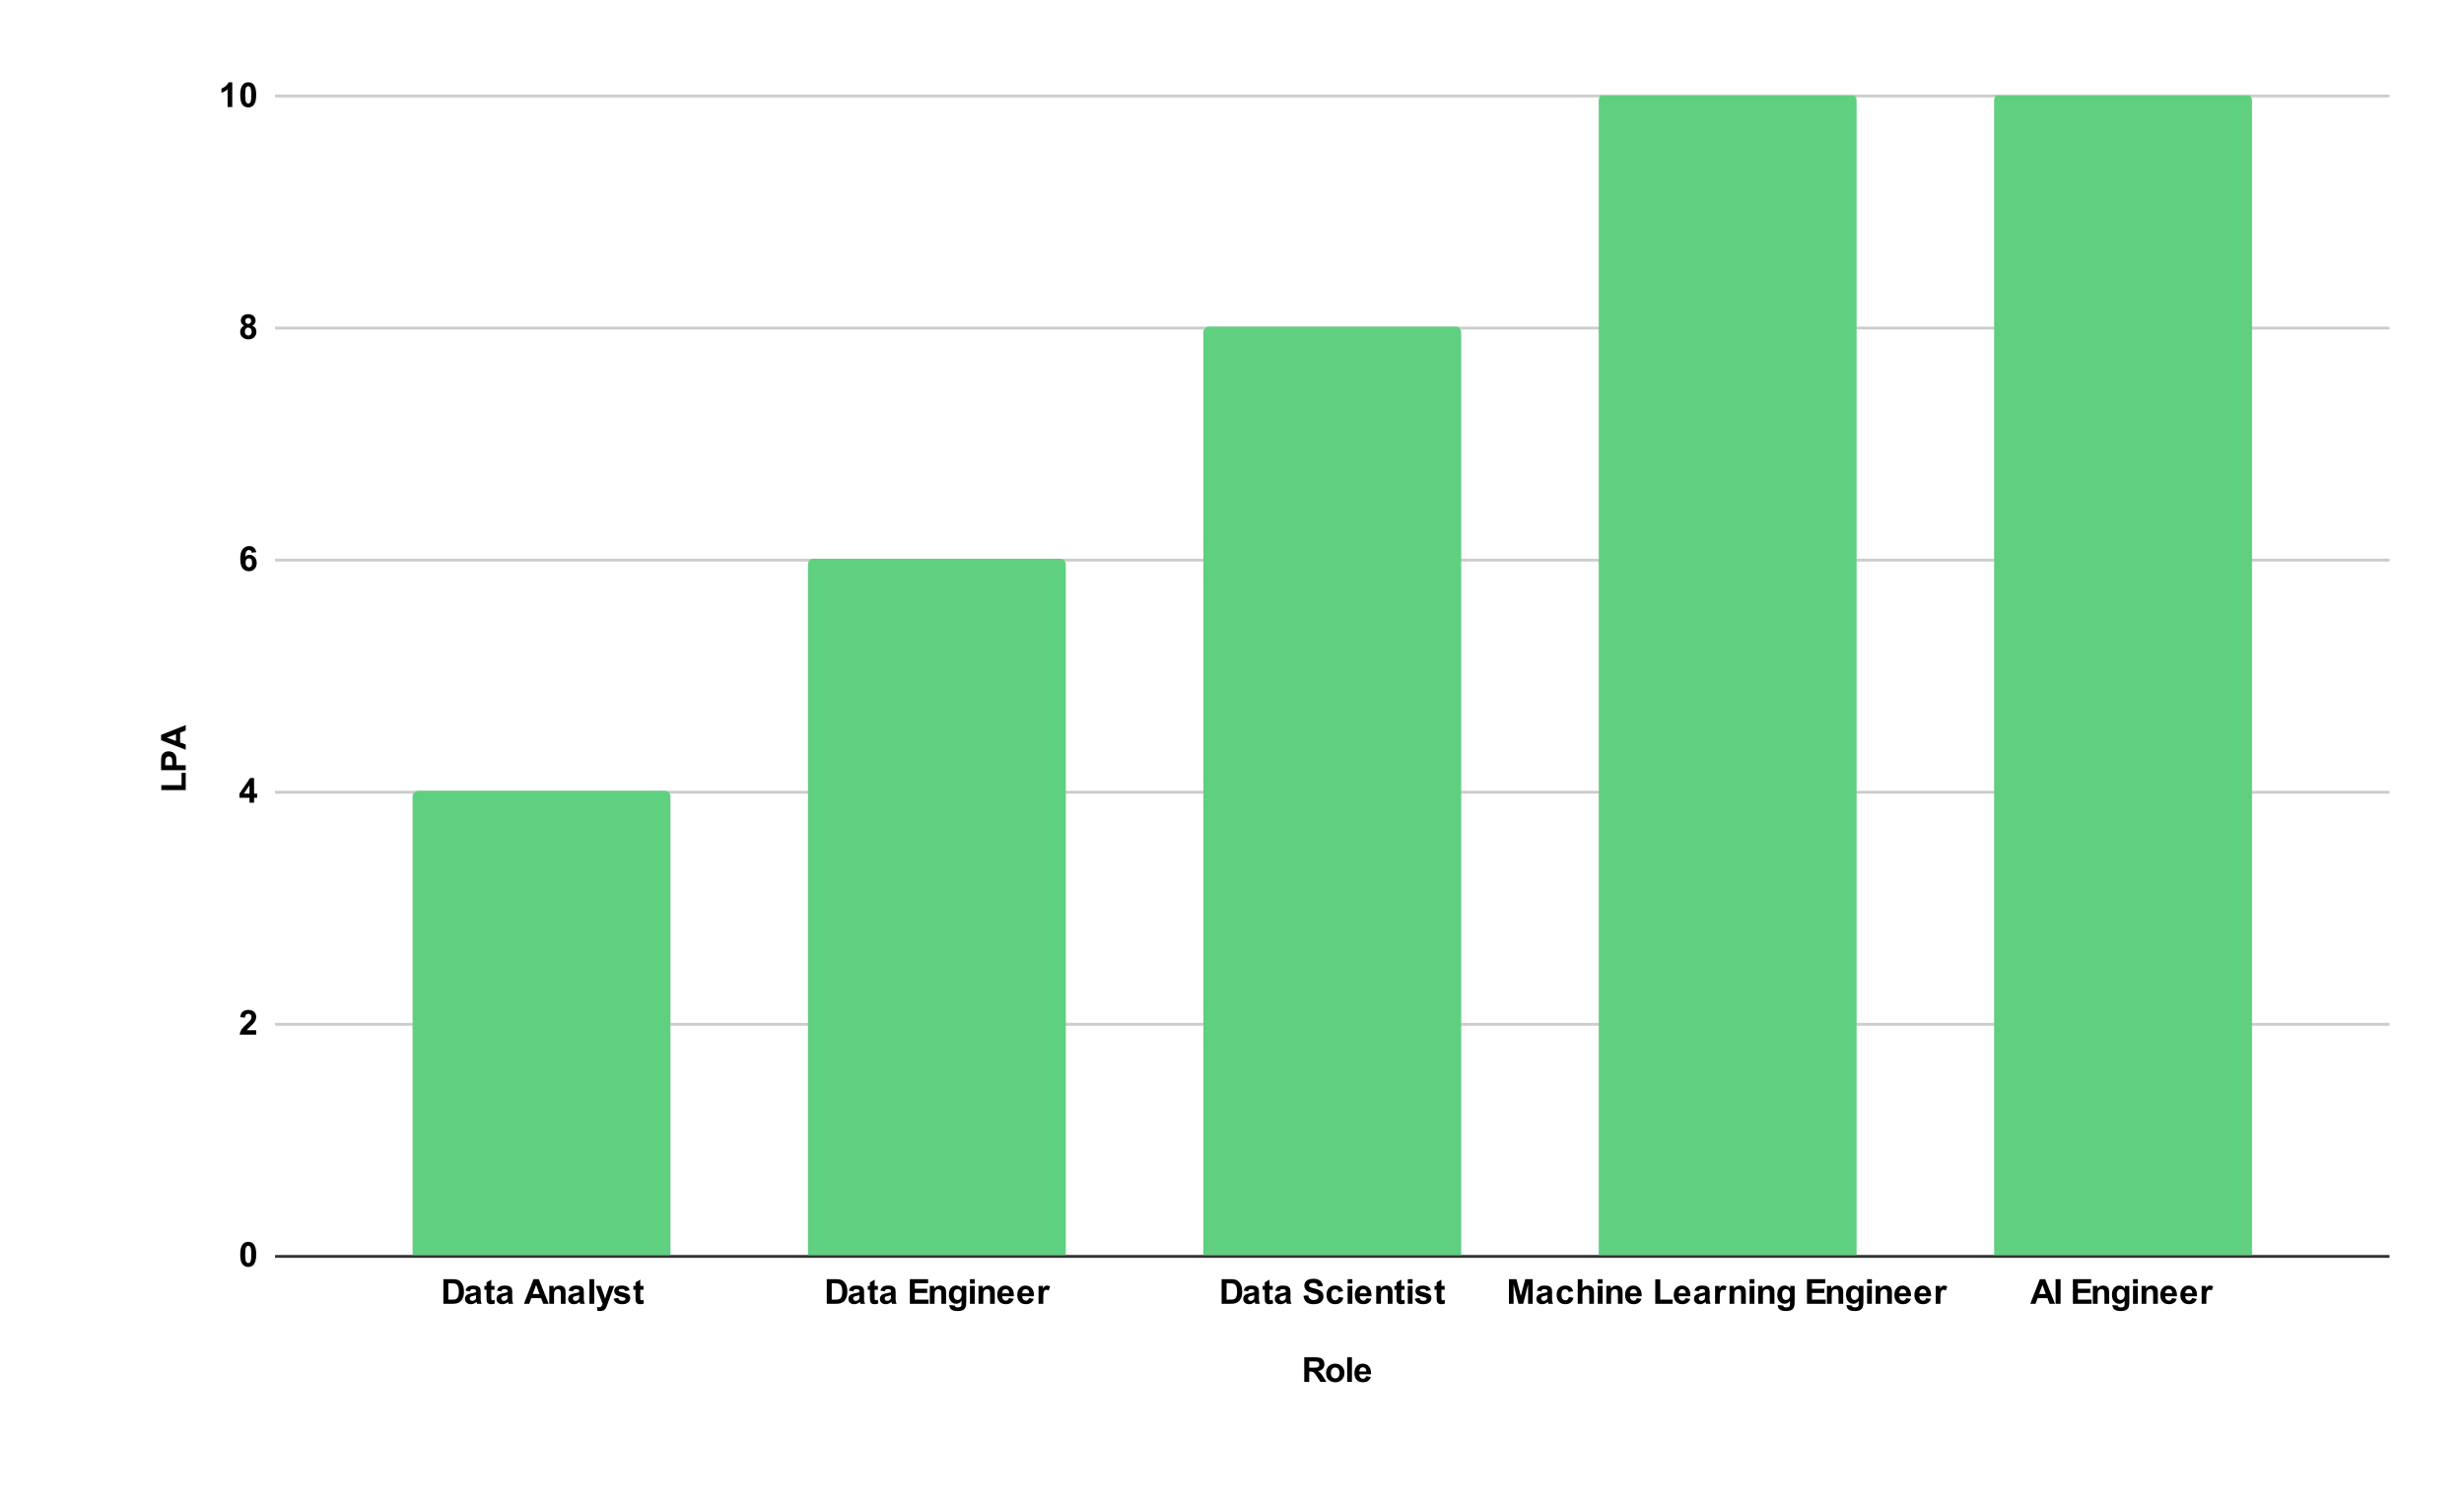
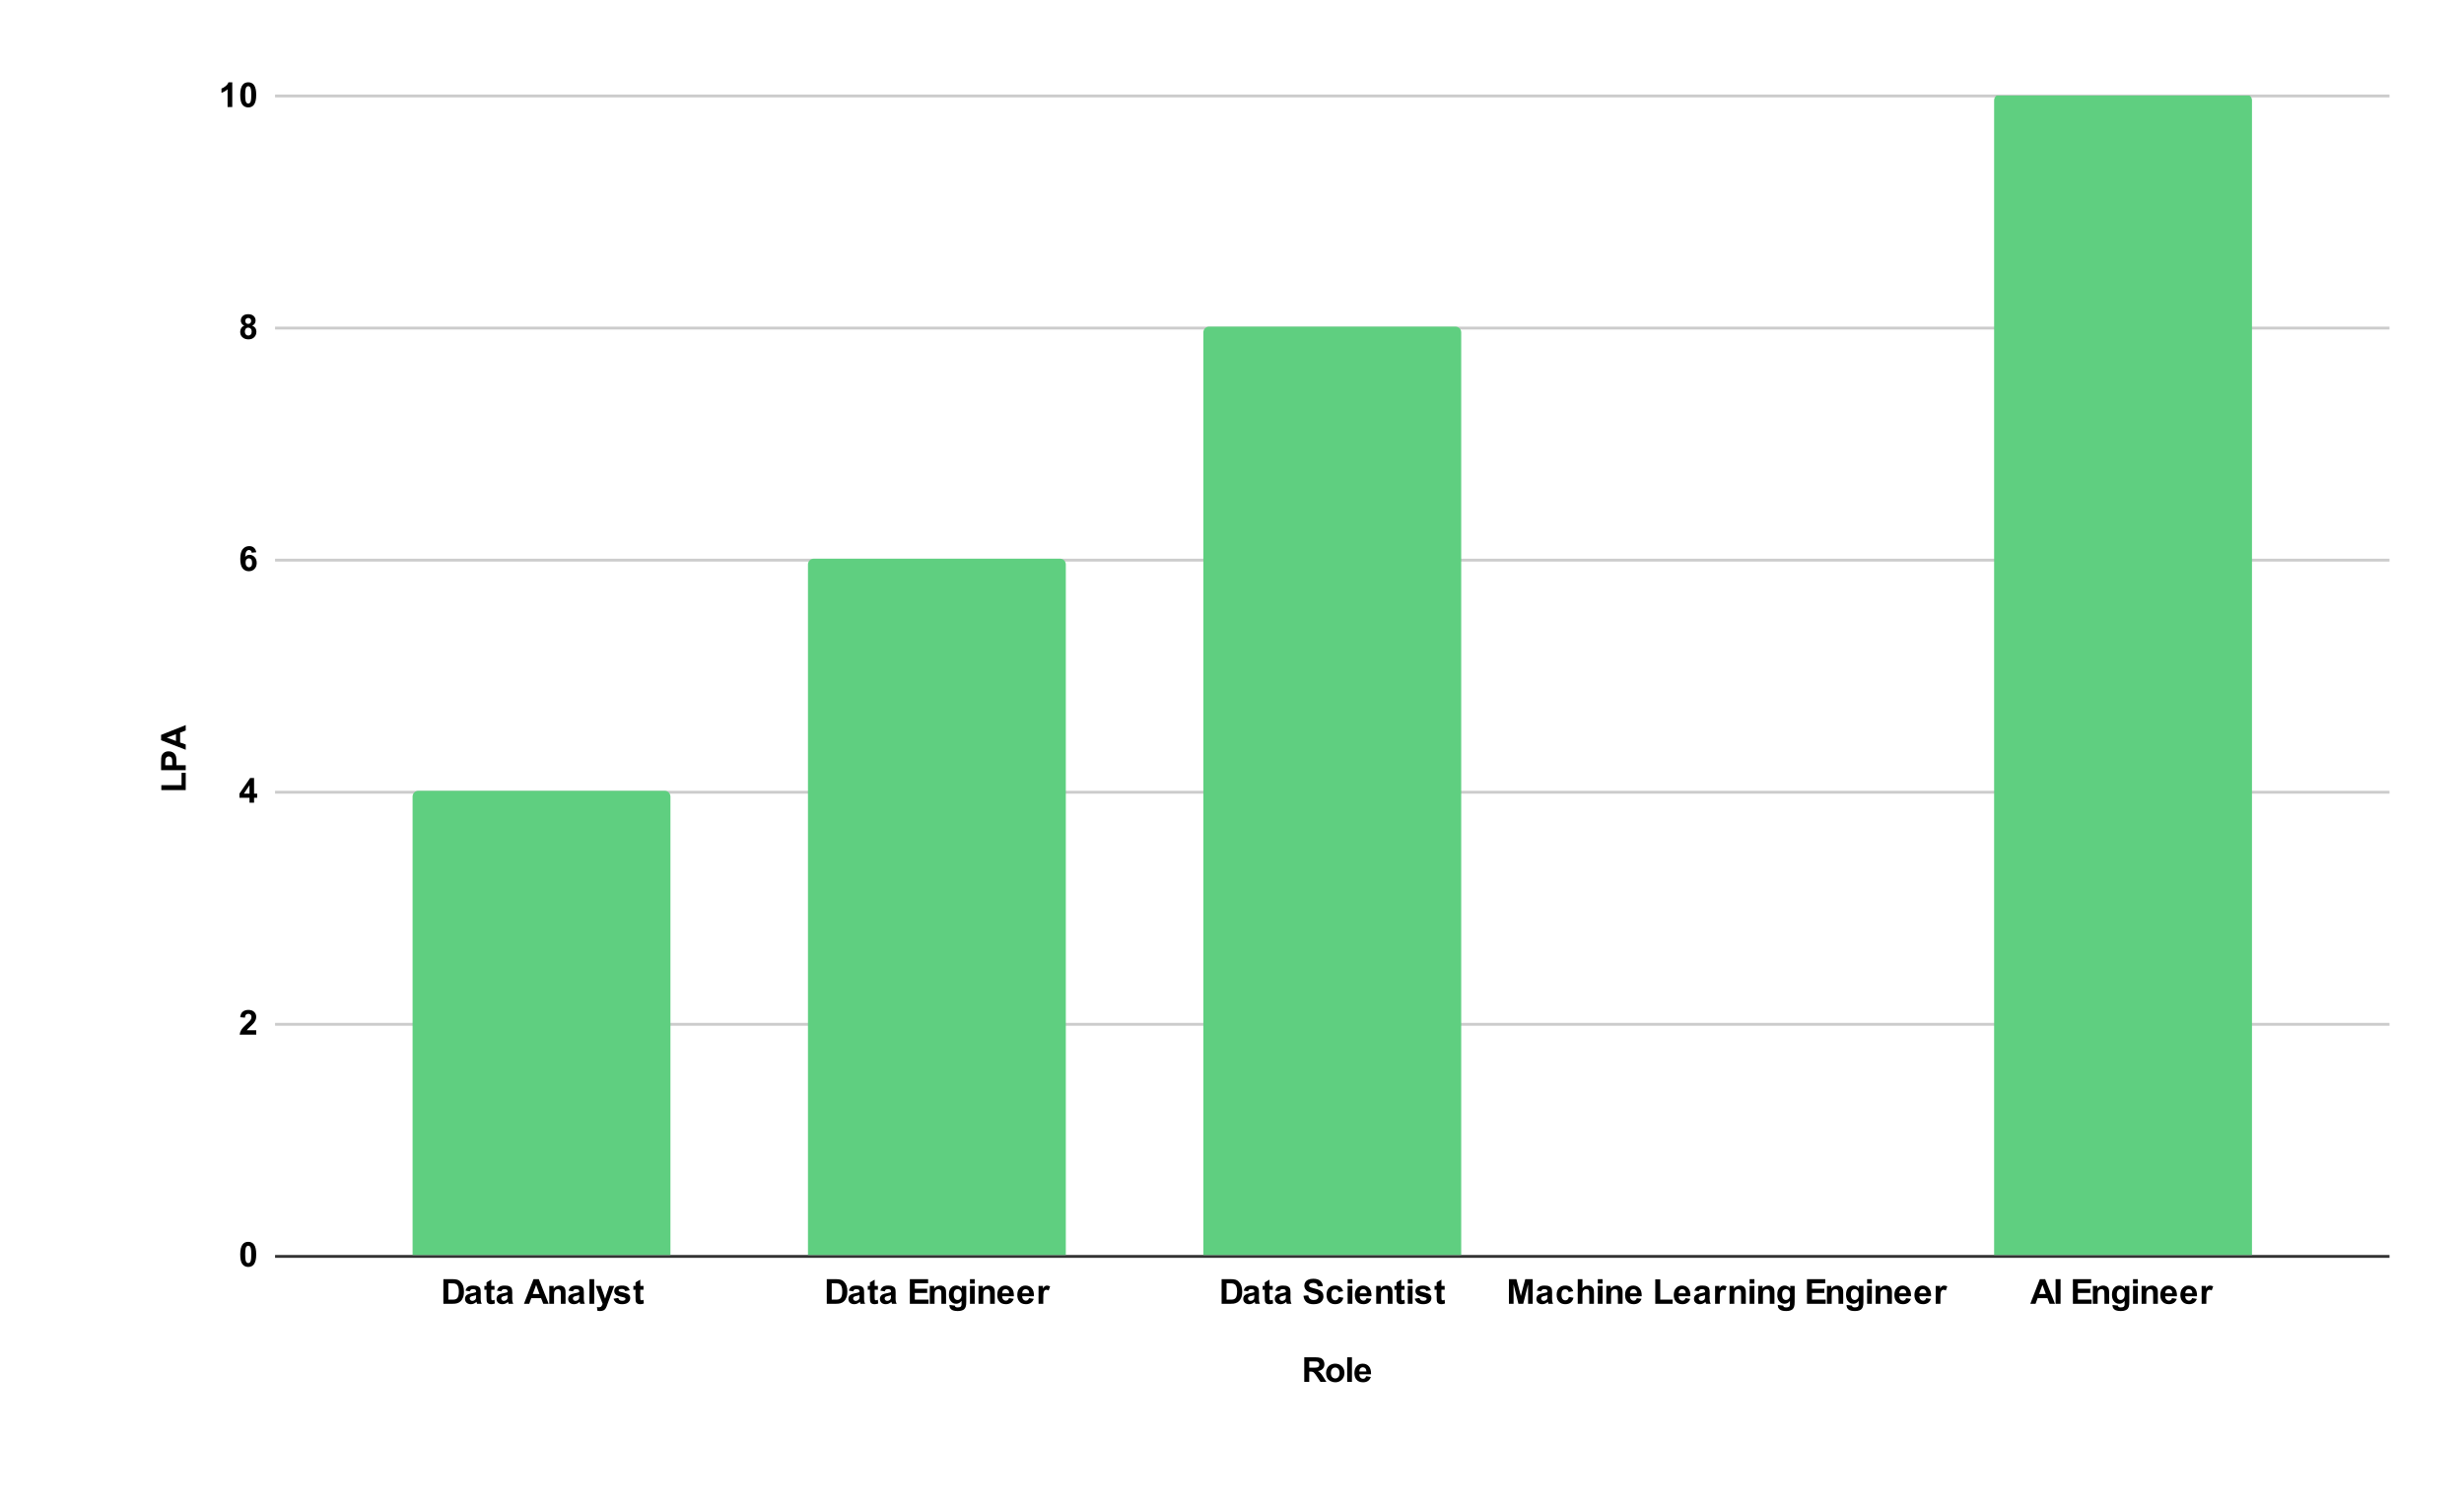
<svg xmlns="http://www.w3.org/2000/svg" version="1.1" viewBox="0.0 0.0 860.0 527.0" fill="none" stroke="none" stroke-linecap="square" stroke-miterlimit="10" width="860" height="527">
  <path fill="#ffffff" d="M0 0L860.0 0L860.0 527.0L0 527.0L0 0Z" fill-rule="nonzero" />
  <path stroke="#333333" stroke-width="1.0" stroke-linecap="butt" d="M96.5 438.5L833.5 438.5" fill-rule="nonzero" />
  <path stroke="#cccccc" stroke-width="1.0" stroke-linecap="butt" d="M96.5 357.5L833.5 357.5" fill-rule="nonzero" />
  <path stroke="#cccccc" stroke-width="1.0" stroke-linecap="butt" d="M96.5 276.5L833.5 276.5" fill-rule="nonzero" />
  <path stroke="#cccccc" stroke-width="1.0" stroke-linecap="butt" d="M96.5 195.5L833.5 195.5" fill-rule="nonzero" />
  <path stroke="#cccccc" stroke-width="1.0" stroke-linecap="butt" d="M96.5 114.5L833.5 114.5" fill-rule="nonzero" />
  <path stroke="#cccccc" stroke-width="1.0" stroke-linecap="butt" d="M96.5 33.5L833.5 33.5" fill-rule="nonzero" />
  <clipPath id="id_0">
    <path d="M96.35 33.35L833.65 33.35L833.65 438.035L96.35 438.035L96.35 33.35Z" clip-rule="nonzero" />
  </clipPath>
  <path stroke="#000000" stroke-width="2.0" stroke-linecap="butt" stroke-opacity="0.0" clip-path="url(#id_0)" d="M234.0 438.0L144.0 438.0L144.0 278.0C144.0 276.895 144.895 276.0 146.0 276.0L232.0 276.0C233.105 276.0 234.0 276.895 234.0 278.0Z" fill-rule="nonzero" />
  <path fill="#5fcf80" clip-path="url(#id_0)" d="M234.0 438.0L144.0 438.0L144.0 278.0C144.0 276.895 144.895 276.0 146.0 276.0L232.0 276.0C233.105 276.0 234.0 276.895 234.0 278.0Z" fill-rule="nonzero" />
  <path stroke="#000000" stroke-width="2.0" stroke-linecap="butt" stroke-opacity="0.0" clip-path="url(#id_0)" d="M372.0 438.0L282.0 438.0L282.0 197.0C282.0 195.895 282.895 195.0 284.0 195.0L370.0 195.0C371.105 195.0 372.0 195.895 372.0 197.0Z" fill-rule="nonzero" />
  <path fill="#5fcf80" clip-path="url(#id_0)" d="M372.0 438.0L282.0 438.0L282.0 197.0C282.0 195.895 282.895 195.0 284.0 195.0L370.0 195.0C371.105 195.0 372.0 195.895 372.0 197.0Z" fill-rule="nonzero" />
  <path stroke="#000000" stroke-width="2.0" stroke-linecap="butt" stroke-opacity="0.0" clip-path="url(#id_0)" d="M510.0 438.0L420.0 438.0L420.0 116.0C420.0 114.895 420.895 114.0 422.0 114.0L508.0 114.0C509.105 114.0 510.0 114.895 510.0 116.0Z" fill-rule="nonzero" />
  <path fill="#5fcf80" clip-path="url(#id_0)" d="M510.0 438.0L420.0 438.0L420.0 116.0C420.0 114.895 420.895 114.0 422.0 114.0L508.0 114.0C509.105 114.0 510.0 114.895 510.0 116.0Z" fill-rule="nonzero" />
  <path stroke="#000000" stroke-width="2.0" stroke-linecap="butt" stroke-opacity="0.0" clip-path="url(#id_0)" d="M648.0 438.0L558.0 438.0L558.0 35.0C558.0 33.895 558.895 33.0 560.0 33.0L646.0 33.0C647.105 33.0 648.0 33.895 648.0 35.0Z" fill-rule="nonzero" />
-   <path fill="#5fcf80" clip-path="url(#id_0)" d="M648.0 438.0L558.0 438.0L558.0 35.0C558.0 33.895 558.895 33.0 560.0 33.0L646.0 33.0C647.105 33.0 648.0 33.895 648.0 35.0Z" fill-rule="nonzero" />
  <path stroke="#000000" stroke-width="2.0" stroke-linecap="butt" stroke-opacity="0.0" clip-path="url(#id_0)" d="M786.0 438.0L696.0 438.0L696.0 35.0C696.0 33.895 696.895 33.0 698.0 33.0L784.0 33.0C785.105 33.0 786.0 33.895 786.0 35.0Z" fill-rule="nonzero" />
  <path fill="#5fcf80" clip-path="url(#id_0)" d="M786.0 438.0L696.0 438.0L696.0 35.0C696.0 33.895 696.895 33.0 698.0 33.0L784.0 33.0C785.105 33.0 786.0 33.895 786.0 35.0Z" fill-rule="nonzero" />
  <path fill="#000000" d="M455.224 482.297L455.224 473.703L458.88 473.703Q460.255 473.703 460.88 473.938Q461.505 474.172 461.88 474.766Q462.255 475.359 462.255 476.109Q462.255 477.078 461.677 477.719Q461.114 478.344 459.989 478.5Q460.552 478.828 460.911 479.234Q461.286 479.625 461.896 480.625L462.958 482.297L460.88 482.297L459.63 480.422Q458.958 479.422 458.708 479.172Q458.458 478.906 458.177 478.813Q457.911 478.703 457.317 478.703L456.958 478.703L456.958 482.297L455.224 482.297ZM456.958 477.344L458.239 477.344Q459.489 477.344 459.802 477.234Q460.114 477.125 460.286 476.875Q460.474 476.609 460.474 476.219Q460.474 475.797 460.239 475.531Q460.005 475.266 459.583 475.188Q459.364 475.156 458.317 475.156L456.958 475.156L456.958 477.344ZM462.833 479.094Q462.833 478.281 463.239 477.516Q463.646 476.734 464.38 476.344Q465.114 475.938 466.036 475.938Q467.442 475.938 468.349 476.859Q469.255 477.766 469.255 479.172Q469.255 480.578 468.333 481.516Q467.427 482.438 466.052 482.438Q465.192 482.438 464.411 482.047Q463.646 481.656 463.239 480.922Q462.833 480.172 462.833 479.094ZM464.521 479.188Q464.521 480.109 464.958 480.609Q465.396 481.094 466.036 481.094Q466.692 481.094 467.114 480.609Q467.552 480.109 467.552 479.172Q467.552 478.266 467.114 477.781Q466.692 477.281 466.036 477.281Q465.396 477.281 464.958 477.781Q464.521 478.266 464.521 479.188ZM470.208 482.297L470.208 473.703L471.864 473.703L471.864 482.297L470.208 482.297ZM476.817 480.313L478.458 480.594Q478.146 481.5 477.458 481.969Q476.771 482.438 475.755 482.438Q474.13 482.438 473.349 481.375Q472.724 480.531 472.724 479.234Q472.724 477.688 473.536 476.813Q474.349 475.938 475.583 475.938Q476.974 475.938 477.771 476.859Q478.583 477.766 478.536 479.656L474.411 479.656Q474.442 480.391 474.817 480.797Q475.192 481.203 475.771 481.203Q476.146 481.203 476.411 481Q476.677 480.781 476.817 480.313ZM476.911 478.656Q476.896 477.938 476.536 477.563Q476.192 477.188 475.677 477.188Q475.146 477.188 474.786 477.578Q474.442 477.984 474.442 478.656L476.911 478.656Z" fill-rule="nonzero" />
  <path fill="#000000" d="M64.822 275.759L56.306 275.759L56.306 274.025L63.369 274.025L63.369 269.712L64.822 269.712L64.822 275.759ZM64.822 268.806L56.228 268.806L56.228 266.025Q56.228 264.447 56.353 263.962Q56.556 263.228 57.212 262.728Q57.853 262.228 58.869 262.228Q59.665 262.228 60.212 262.525Q60.744 262.806 61.056 263.243Q61.353 263.681 61.462 264.15Q61.587 264.759 61.587 265.947L61.587 267.072L64.822 267.072L64.822 268.806ZM57.681 267.072L60.119 267.072L60.119 266.118Q60.119 265.103 59.994 264.759Q59.853 264.4 59.572 264.212Q59.275 264.009 58.9 264.009Q58.431 264.009 58.134 264.29Q57.822 264.572 57.744 264.993Q57.681 265.29 57.681 266.228L57.681 267.072ZM64.822 253.056L64.822 254.947L62.869 255.697L62.869 259.134L64.822 259.837L64.822 261.681L56.228 258.337L56.228 256.493L64.822 253.056ZM61.415 256.259L58.228 257.431L61.415 258.603L61.415 256.259Z" fill-rule="nonzero" />
  <path fill="#000000" d="M86.647 433.41Q87.897 433.41 88.6 434.301Q89.428 435.348 89.428 437.801Q89.428 440.239 88.584 441.301Q87.897 442.176 86.647 442.176Q85.397 442.176 84.616 441.223Q83.85 440.254 83.85 437.785Q83.85 435.348 84.694 434.285Q85.397 433.41 86.647 433.41ZM86.647 434.77Q86.35 434.77 86.116 434.973Q85.881 435.16 85.741 435.645Q85.584 436.285 85.584 437.801Q85.584 439.317 85.725 439.879Q85.881 440.442 86.116 440.629Q86.35 440.817 86.647 440.817Q86.944 440.817 87.178 440.629Q87.412 440.442 87.537 439.942Q87.709 439.317 87.709 437.801Q87.709 436.285 87.553 435.723Q87.412 435.16 87.178 434.973Q86.944 434.77 86.647 434.77Z" fill-rule="nonzero" />
  <path fill="#000000" d="M89.428 359.567L89.428 361.098L83.647 361.098Q83.741 360.223 84.209 359.458Q84.678 358.676 86.069 357.395Q87.178 356.364 87.428 355.989Q87.772 355.473 87.772 354.973Q87.772 354.426 87.475 354.13Q87.178 353.833 86.662 353.833Q86.147 353.833 85.834 354.145Q85.537 354.458 85.491 355.176L83.85 355.02Q83.991 353.661 84.756 353.067Q85.537 352.473 86.694 352.473Q87.975 352.473 88.694 353.161Q89.428 353.848 89.428 354.864Q89.428 355.442 89.209 355.973Q89.006 356.489 88.553 357.067Q88.256 357.442 87.475 358.161Q86.694 358.88 86.491 359.114Q86.287 359.348 86.147 359.567L89.428 359.567Z" fill-rule="nonzero" />
  <path fill="#000000" d="M87.084 280.161L87.084 278.427L83.569 278.427L83.569 276.989L87.303 271.536L88.678 271.536L88.678 276.989L89.756 276.989L89.756 278.427L88.678 278.427L88.678 280.161L87.084 280.161ZM87.084 276.989L87.084 274.052L85.116 276.989L87.084 276.989Z" fill-rule="nonzero" />
  <path fill="#000000" d="M89.444 192.74L87.85 192.912Q87.787 192.427 87.537 192.193Q87.287 191.959 86.897 191.959Q86.381 191.959 86.022 192.427Q85.662 192.896 85.569 194.365Q86.178 193.646 87.1 193.646Q88.131 193.646 88.866 194.427Q89.6 195.209 89.6 196.459Q89.6 197.771 88.819 198.568Q88.053 199.365 86.834 199.365Q85.537 199.365 84.694 198.365Q83.866 197.349 83.866 195.052Q83.866 192.677 84.725 191.646Q85.6 190.599 87.006 190.599Q87.975 190.599 88.616 191.146Q89.256 191.693 89.444 192.74ZM85.709 196.334Q85.709 197.13 86.069 197.568Q86.444 198.005 86.912 198.005Q87.381 198.005 87.678 197.646Q87.991 197.287 87.991 196.474Q87.991 195.63 87.662 195.255Q87.334 194.865 86.834 194.865Q86.366 194.865 86.037 195.24Q85.709 195.599 85.709 196.334Z" fill-rule="nonzero" />
  <path fill="#000000" d="M85.272 113.646Q84.631 113.381 84.334 112.912Q84.053 112.443 84.053 111.881Q84.053 110.912 84.725 110.287Q85.397 109.662 86.631 109.662Q87.85 109.662 88.522 110.287Q89.209 110.912 89.209 111.881Q89.209 112.475 88.897 112.943Q88.584 113.412 88.022 113.646Q88.741 113.943 89.116 114.49Q89.491 115.037 89.491 115.756Q89.491 116.943 88.725 117.693Q87.975 118.443 86.709 118.443Q85.537 118.443 84.756 117.818Q83.834 117.1 83.834 115.834Q83.834 115.131 84.178 114.553Q84.522 113.975 85.272 113.646ZM85.616 111.99Q85.616 112.49 85.881 112.771Q86.162 113.037 86.631 113.037Q87.1 113.037 87.381 112.756Q87.662 112.475 87.662 111.99Q87.662 111.521 87.381 111.256Q87.1 110.975 86.647 110.975Q86.178 110.975 85.897 111.256Q85.616 111.537 85.616 111.99ZM85.459 115.678Q85.459 116.35 85.803 116.74Q86.162 117.115 86.678 117.115Q87.194 117.115 87.522 116.756Q87.85 116.381 87.85 115.693Q87.85 115.084 87.506 114.725Q87.178 114.35 86.662 114.35Q86.053 114.35 85.756 114.771Q85.459 115.193 85.459 115.678Z" fill-rule="nonzero" />
  <path fill="#000000" d="M81.069 37.35L79.428 37.35L79.428 31.147Q78.522 31.991 77.303 32.397L77.303 30.897Q77.944 30.694 78.694 30.1Q79.459 29.506 79.741 28.725L81.069 28.725L81.069 37.35ZM86.647 28.725Q87.897 28.725 88.6 29.616Q89.428 30.662 89.428 33.116Q89.428 35.553 88.584 36.616Q87.897 37.491 86.647 37.491Q85.397 37.491 84.616 36.538Q83.85 35.569 83.85 33.1Q83.85 30.662 84.694 29.6Q85.397 28.725 86.647 28.725ZM86.647 30.084Q86.35 30.084 86.116 30.287Q85.881 30.475 85.741 30.959Q85.584 31.6 85.584 33.116Q85.584 34.631 85.725 35.194Q85.881 35.756 86.116 35.944Q86.35 36.131 86.647 36.131Q86.944 36.131 87.178 35.944Q87.412 35.756 87.537 35.256Q87.709 34.631 87.709 33.116Q87.709 31.6 87.553 31.037Q87.412 30.475 87.178 30.287Q86.944 30.084 86.647 30.084Z" fill-rule="nonzero" />
  <path fill="#000000" d="M154.749 446.442L157.905 446.442Q158.983 446.442 159.546 446.614Q160.296 446.832 160.827 447.41Q161.374 447.973 161.655 448.801Q161.936 449.614 161.936 450.817Q161.936 451.879 161.686 452.645Q161.358 453.582 160.764 454.16Q160.311 454.614 159.546 454.848Q158.968 455.035 157.999 455.035L154.749 455.035L154.749 446.442ZM156.483 447.895L156.483 453.582L157.764 453.582Q158.499 453.582 158.827 453.504Q159.249 453.395 159.514 453.145Q159.796 452.895 159.968 452.317Q160.155 451.739 160.155 450.739Q160.155 449.754 159.968 449.223Q159.796 448.676 159.483 448.379Q159.171 448.082 158.686 447.973Q158.311 447.895 157.249 447.895L156.483 447.895ZM163.968 450.707L162.468 450.442Q162.718 449.535 163.327 449.114Q163.952 448.676 165.171 448.676Q166.264 448.676 166.796 448.942Q167.343 449.192 167.561 449.598Q167.78 449.989 167.78 451.067L167.764 452.989Q167.764 453.817 167.843 454.207Q167.921 454.582 168.139 455.035L166.514 455.035Q166.452 454.864 166.358 454.551Q166.311 454.395 166.296 454.348Q165.874 454.77 165.389 454.973Q164.921 455.176 164.374 455.176Q163.405 455.176 162.843 454.66Q162.296 454.129 162.296 453.332Q162.296 452.801 162.546 452.395Q162.811 451.989 163.264 451.77Q163.718 451.535 164.577 451.379Q165.718 451.16 166.171 450.973L166.171 450.817Q166.171 450.332 165.936 450.129Q165.702 449.926 165.046 449.926Q164.608 449.926 164.358 450.098Q164.124 450.27 163.968 450.707ZM166.171 452.051Q165.858 452.145 165.171 452.301Q164.483 452.442 164.264 452.582Q163.952 452.817 163.952 453.16Q163.952 453.504 164.202 453.77Q164.468 454.02 164.858 454.02Q165.311 454.02 165.718 453.723Q166.014 453.504 166.108 453.176Q166.171 452.973 166.171 452.379L166.171 452.051ZM172.593 448.817L172.593 450.129L171.468 450.129L171.468 452.629Q171.468 453.395 171.499 453.52Q171.53 453.645 171.639 453.739Q171.764 453.817 171.921 453.817Q172.155 453.817 172.577 453.645L172.718 454.926Q172.155 455.176 171.421 455.176Q170.983 455.176 170.624 455.035Q170.264 454.879 170.093 454.645Q169.936 454.395 169.858 454.004Q169.811 453.707 169.811 452.832L169.811 450.129L169.061 450.129L169.061 448.817L169.811 448.817L169.811 447.582L171.468 446.614L171.468 448.817L172.593 448.817ZM174.968 450.707L173.468 450.442Q173.718 449.535 174.327 449.114Q174.952 448.676 176.171 448.676Q177.264 448.676 177.796 448.942Q178.343 449.192 178.561 449.598Q178.78 449.989 178.78 451.067L178.764 452.989Q178.764 453.817 178.843 454.207Q178.921 454.582 179.139 455.035L177.514 455.035Q177.452 454.864 177.358 454.551Q177.311 454.395 177.296 454.348Q176.874 454.77 176.389 454.973Q175.921 455.176 175.374 455.176Q174.405 455.176 173.843 454.66Q173.296 454.129 173.296 453.332Q173.296 452.801 173.546 452.395Q173.811 451.989 174.264 451.77Q174.718 451.535 175.577 451.379Q176.718 451.16 177.171 450.973L177.171 450.817Q177.171 450.332 176.936 450.129Q176.702 449.926 176.046 449.926Q175.608 449.926 175.358 450.098Q175.124 450.27 174.968 450.707ZM177.171 452.051Q176.858 452.145 176.171 452.301Q175.483 452.442 175.264 452.582Q174.952 452.817 174.952 453.16Q174.952 453.504 175.202 453.77Q175.468 454.02 175.858 454.02Q176.311 454.02 176.718 453.723Q177.014 453.504 177.108 453.176Q177.171 452.973 177.171 452.379L177.171 452.051ZM191.499 455.035L189.608 455.035L188.858 453.082L185.421 453.082L184.718 455.035L182.874 455.035L186.218 446.442L188.061 446.442L191.499 455.035ZM188.296 451.629L187.124 448.442L185.952 451.629L188.296 451.629ZM197.389 455.035L195.749 455.035L195.749 451.864Q195.749 450.848 195.639 450.551Q195.546 450.254 195.296 450.098Q195.061 449.926 194.733 449.926Q194.296 449.926 193.952 450.16Q193.624 450.395 193.499 450.785Q193.374 451.176 193.374 452.223L193.374 455.035L191.718 455.035L191.718 448.817L193.249 448.817L193.249 449.723Q194.061 448.676 195.311 448.676Q195.843 448.676 196.296 448.879Q196.749 449.067 196.983 449.379Q197.218 449.676 197.296 450.067Q197.389 450.442 197.389 451.16L197.389 455.035ZM199.968 450.707L198.468 450.442Q198.718 449.535 199.327 449.114Q199.952 448.676 201.171 448.676Q202.264 448.676 202.796 448.942Q203.343 449.192 203.561 449.598Q203.78 449.989 203.78 451.067L203.764 452.989Q203.764 453.817 203.843 454.207Q203.921 454.582 204.139 455.035L202.514 455.035Q202.452 454.864 202.358 454.551Q202.311 454.395 202.296 454.348Q201.874 454.77 201.389 454.973Q200.921 455.176 200.374 455.176Q199.405 455.176 198.843 454.66Q198.296 454.129 198.296 453.332Q198.296 452.801 198.546 452.395Q198.811 451.989 199.264 451.77Q199.718 451.535 200.577 451.379Q201.718 451.16 202.171 450.973L202.171 450.817Q202.171 450.332 201.936 450.129Q201.702 449.926 201.046 449.926Q200.608 449.926 200.358 450.098Q200.124 450.27 199.968 450.707ZM202.171 452.051Q201.858 452.145 201.171 452.301Q200.483 452.442 200.264 452.582Q199.952 452.817 199.952 453.16Q199.952 453.504 200.202 453.77Q200.468 454.02 200.858 454.02Q201.311 454.02 201.718 453.723Q202.014 453.504 202.108 453.176Q202.171 452.973 202.171 452.379L202.171 452.051ZM205.733 455.035L205.733 446.442L207.389 446.442L207.389 455.035L205.733 455.035ZM207.952 448.817L209.702 448.817L211.202 453.223L212.655 448.817L214.358 448.817L212.155 454.801L211.764 455.879Q211.546 456.426 211.343 456.707Q211.155 457.004 210.889 457.176Q210.639 457.364 210.264 457.457Q209.905 457.567 209.436 457.567Q208.952 457.567 208.499 457.457L208.358 456.176Q208.749 456.254 209.046 456.254Q209.624 456.254 209.889 455.91Q210.171 455.582 210.327 455.051L207.952 448.817ZM214.155 453.254L215.811 453.004Q215.921 453.489 216.233 453.739Q216.561 453.989 217.139 453.989Q217.78 453.989 218.093 453.754Q218.311 453.582 218.311 453.317Q218.311 453.129 218.202 453.004Q218.077 452.879 217.655 452.785Q215.655 452.348 215.124 451.989Q214.389 451.473 214.389 450.582Q214.389 449.77 215.014 449.223Q215.655 448.676 216.999 448.676Q218.28 448.676 218.905 449.098Q219.53 449.504 219.764 450.317L218.202 450.598Q218.108 450.239 217.827 450.051Q217.546 449.848 217.03 449.848Q216.389 449.848 216.108 450.035Q215.921 450.16 215.921 450.364Q215.921 450.551 216.077 450.676Q216.296 450.832 217.608 451.129Q218.936 451.426 219.452 451.864Q219.968 452.301 219.968 453.082Q219.968 453.942 219.249 454.567Q218.546 455.176 217.139 455.176Q215.874 455.176 215.124 454.66Q214.389 454.145 214.155 453.254ZM224.593 448.817L224.593 450.129L223.468 450.129L223.468 452.629Q223.468 453.395 223.499 453.52Q223.53 453.645 223.639 453.739Q223.764 453.817 223.921 453.817Q224.155 453.817 224.577 453.645L224.718 454.926Q224.155 455.176 223.421 455.176Q222.983 455.176 222.624 455.035Q222.264 454.879 222.093 454.645Q221.936 454.395 221.858 454.004Q221.811 453.707 221.811 452.832L221.811 450.129L221.061 450.129L221.061 448.817L221.811 448.817L221.811 447.582L223.468 446.614L223.468 448.817L224.593 448.817Z" fill-rule="nonzero" />
  <path fill="#000000" d="M288.562 446.442L291.718 446.442Q292.796 446.442 293.359 446.614Q294.109 446.832 294.64 447.41Q295.187 447.973 295.468 448.801Q295.749 449.614 295.749 450.817Q295.749 451.879 295.499 452.645Q295.171 453.582 294.578 454.16Q294.124 454.614 293.359 454.848Q292.781 455.035 291.812 455.035L288.562 455.035L288.562 446.442ZM290.296 447.895L290.296 453.582L291.578 453.582Q292.312 453.582 292.64 453.504Q293.062 453.395 293.328 453.145Q293.609 452.895 293.781 452.317Q293.968 451.739 293.968 450.739Q293.968 449.754 293.781 449.223Q293.609 448.676 293.296 448.379Q292.984 448.082 292.499 447.973Q292.124 447.895 291.062 447.895L290.296 447.895ZM297.781 450.707L296.281 450.442Q296.531 449.535 297.14 449.114Q297.765 448.676 298.984 448.676Q300.078 448.676 300.609 448.942Q301.156 449.192 301.374 449.598Q301.593 449.989 301.593 451.067L301.578 452.989Q301.578 453.817 301.656 454.207Q301.734 454.582 301.953 455.035L300.328 455.035Q300.265 454.864 300.171 454.551Q300.124 454.395 300.109 454.348Q299.687 454.77 299.203 454.973Q298.734 455.176 298.187 455.176Q297.218 455.176 296.656 454.66Q296.109 454.129 296.109 453.332Q296.109 452.801 296.359 452.395Q296.624 451.989 297.078 451.77Q297.531 451.535 298.39 451.379Q299.531 451.16 299.984 450.973L299.984 450.817Q299.984 450.332 299.749 450.129Q299.515 449.926 298.859 449.926Q298.421 449.926 298.171 450.098Q297.937 450.27 297.781 450.707ZM299.984 452.051Q299.671 452.145 298.984 452.301Q298.296 452.442 298.078 452.582Q297.765 452.817 297.765 453.16Q297.765 453.504 298.015 453.77Q298.281 454.02 298.671 454.02Q299.124 454.02 299.531 453.723Q299.828 453.504 299.921 453.176Q299.984 452.973 299.984 452.379L299.984 452.051ZM306.406 448.817L306.406 450.129L305.281 450.129L305.281 452.629Q305.281 453.395 305.312 453.52Q305.343 453.645 305.453 453.739Q305.578 453.817 305.734 453.817Q305.968 453.817 306.39 453.645L306.531 454.926Q305.968 455.176 305.234 455.176Q304.796 455.176 304.437 455.035Q304.078 454.879 303.906 454.645Q303.749 454.395 303.671 454.004Q303.624 453.707 303.624 452.832L303.624 450.129L302.874 450.129L302.874 448.817L303.624 448.817L303.624 447.582L305.281 446.614L305.281 448.817L306.406 448.817ZM308.781 450.707L307.281 450.442Q307.531 449.535 308.14 449.114Q308.765 448.676 309.984 448.676Q311.078 448.676 311.609 448.942Q312.156 449.192 312.374 449.598Q312.593 449.989 312.593 451.067L312.578 452.989Q312.578 453.817 312.656 454.207Q312.734 454.582 312.953 455.035L311.328 455.035Q311.265 454.864 311.171 454.551Q311.124 454.395 311.109 454.348Q310.687 454.77 310.203 454.973Q309.734 455.176 309.187 455.176Q308.218 455.176 307.656 454.66Q307.109 454.129 307.109 453.332Q307.109 452.801 307.359 452.395Q307.624 451.989 308.078 451.77Q308.531 451.535 309.39 451.379Q310.531 451.16 310.984 450.973L310.984 450.817Q310.984 450.332 310.749 450.129Q310.515 449.926 309.859 449.926Q309.421 449.926 309.171 450.098Q308.937 450.27 308.781 450.707ZM310.984 452.051Q310.671 452.145 309.984 452.301Q309.296 452.442 309.078 452.582Q308.765 452.817 308.765 453.16Q308.765 453.504 309.015 453.77Q309.281 454.02 309.671 454.02Q310.124 454.02 310.531 453.723Q310.828 453.504 310.921 453.176Q310.984 452.973 310.984 452.379L310.984 452.051ZM317.562 455.035L317.562 446.442L323.937 446.442L323.937 447.895L319.296 447.895L319.296 449.801L323.609 449.801L323.609 451.254L319.296 451.254L319.296 453.582L324.093 453.582L324.093 455.035L317.562 455.035ZM330.203 455.035L328.562 455.035L328.562 451.864Q328.562 450.848 328.453 450.551Q328.359 450.254 328.109 450.098Q327.874 449.926 327.546 449.926Q327.109 449.926 326.765 450.16Q326.437 450.395 326.312 450.785Q326.187 451.176 326.187 452.223L326.187 455.035L324.531 455.035L324.531 448.817L326.062 448.817L326.062 449.723Q326.874 448.676 328.124 448.676Q328.656 448.676 329.109 448.879Q329.562 449.067 329.796 449.379Q330.031 449.676 330.109 450.067Q330.203 450.442 330.203 451.16L330.203 455.035ZM331.39 455.442L333.281 455.676Q333.328 456.004 333.499 456.129Q333.734 456.301 334.234 456.301Q334.874 456.301 335.203 456.114Q335.421 455.973 335.531 455.692Q335.609 455.489 335.609 454.942L335.609 454.02Q334.859 455.035 333.734 455.035Q332.484 455.035 331.749 453.973Q331.187 453.129 331.187 451.895Q331.187 450.317 331.937 449.504Q332.687 448.676 333.812 448.676Q334.953 448.676 335.703 449.692L335.703 448.817L337.249 448.817L337.249 454.395Q337.249 455.504 337.062 456.035Q336.89 456.582 336.562 456.895Q336.234 457.207 335.687 457.379Q335.14 457.567 334.296 457.567Q332.718 457.567 332.046 457.02Q331.39 456.473 331.39 455.645Q331.39 455.567 331.39 455.442ZM332.874 451.801Q332.874 452.785 333.249 453.254Q333.64 453.707 334.203 453.707Q334.796 453.707 335.218 453.239Q335.64 452.754 335.64 451.832Q335.64 450.864 335.234 450.395Q334.843 449.926 334.234 449.926Q333.64 449.926 333.249 450.395Q332.874 450.848 332.874 451.801ZM338.546 447.973L338.546 446.442L340.203 446.442L340.203 447.973L338.546 447.973ZM338.546 455.035L338.546 448.817L340.203 448.817L340.203 455.035L338.546 455.035ZM347.203 455.035L345.562 455.035L345.562 451.864Q345.562 450.848 345.453 450.551Q345.359 450.254 345.109 450.098Q344.874 449.926 344.546 449.926Q344.109 449.926 343.765 450.16Q343.437 450.395 343.312 450.785Q343.187 451.176 343.187 452.223L343.187 455.035L341.531 455.035L341.531 448.817L343.062 448.817L343.062 449.723Q343.874 448.676 345.124 448.676Q345.656 448.676 346.109 448.879Q346.562 449.067 346.796 449.379Q347.031 449.676 347.109 450.067Q347.203 450.442 347.203 451.16L347.203 455.035ZM352.156 453.051L353.796 453.332Q353.484 454.239 352.796 454.707Q352.109 455.176 351.093 455.176Q349.468 455.176 348.687 454.114Q348.062 453.27 348.062 451.973Q348.062 450.426 348.874 449.551Q349.687 448.676 350.921 448.676Q352.312 448.676 353.109 449.598Q353.921 450.504 353.874 452.395L349.749 452.395Q349.781 453.129 350.156 453.535Q350.531 453.942 351.109 453.942Q351.484 453.942 351.749 453.739Q352.015 453.52 352.156 453.051ZM352.249 451.395Q352.234 450.676 351.874 450.301Q351.531 449.926 351.015 449.926Q350.484 449.926 350.124 450.317Q349.781 450.723 349.781 451.395L352.249 451.395ZM359.156 453.051L360.796 453.332Q360.484 454.239 359.796 454.707Q359.109 455.176 358.093 455.176Q356.468 455.176 355.687 454.114Q355.062 453.27 355.062 451.973Q355.062 450.426 355.874 449.551Q356.687 448.676 357.921 448.676Q359.312 448.676 360.109 449.598Q360.921 450.504 360.874 452.395L356.749 452.395Q356.781 453.129 357.156 453.535Q357.531 453.942 358.109 453.942Q358.484 453.942 358.749 453.739Q359.015 453.52 359.156 453.051ZM359.249 451.395Q359.234 450.676 358.874 450.301Q358.531 449.926 358.015 449.926Q357.484 449.926 357.124 450.317Q356.781 450.723 356.781 451.395L359.249 451.395ZM364.124 455.035L362.484 455.035L362.484 448.817L364.015 448.817L364.015 449.692Q364.406 449.067 364.718 448.879Q365.031 448.676 365.421 448.676Q365.984 448.676 366.515 448.989L365.999 450.41Q365.578 450.145 365.234 450.145Q364.874 450.145 364.64 450.348Q364.406 450.535 364.265 451.035Q364.124 451.52 364.124 453.114L364.124 455.035Z" fill-rule="nonzero" />
  <path fill="#000000" d="M426.375 446.442L429.531 446.442Q430.609 446.442 431.172 446.614Q431.922 446.832 432.453 447.41Q433.0 447.973 433.281 448.801Q433.562 449.614 433.562 450.817Q433.562 451.879 433.312 452.645Q432.984 453.582 432.391 454.16Q431.938 454.614 431.172 454.848Q430.594 455.035 429.625 455.035L426.375 455.035L426.375 446.442ZM428.109 447.895L428.109 453.582L429.391 453.582Q430.125 453.582 430.453 453.504Q430.875 453.395 431.141 453.145Q431.422 452.895 431.594 452.317Q431.781 451.739 431.781 450.739Q431.781 449.754 431.594 449.223Q431.422 448.676 431.109 448.379Q430.797 448.082 430.312 447.973Q429.938 447.895 428.875 447.895L428.109 447.895ZM435.594 450.707L434.094 450.442Q434.344 449.535 434.953 449.114Q435.578 448.676 436.797 448.676Q437.891 448.676 438.422 448.942Q438.969 449.192 439.188 449.598Q439.406 449.989 439.406 451.067L439.391 452.989Q439.391 453.817 439.469 454.207Q439.547 454.582 439.766 455.035L438.141 455.035Q438.078 454.864 437.984 454.551Q437.938 454.395 437.922 454.348Q437.5 454.77 437.016 454.973Q436.547 455.176 436.0 455.176Q435.031 455.176 434.469 454.66Q433.922 454.129 433.922 453.332Q433.922 452.801 434.172 452.395Q434.438 451.989 434.891 451.77Q435.344 451.535 436.203 451.379Q437.344 451.16 437.797 450.973L437.797 450.817Q437.797 450.332 437.562 450.129Q437.328 449.926 436.672 449.926Q436.234 449.926 435.984 450.098Q435.75 450.27 435.594 450.707ZM437.797 452.051Q437.484 452.145 436.797 452.301Q436.109 452.442 435.891 452.582Q435.578 452.817 435.578 453.16Q435.578 453.504 435.828 453.77Q436.094 454.02 436.484 454.02Q436.938 454.02 437.344 453.723Q437.641 453.504 437.734 453.176Q437.797 452.973 437.797 452.379L437.797 452.051ZM444.219 448.817L444.219 450.129L443.094 450.129L443.094 452.629Q443.094 453.395 443.125 453.52Q443.156 453.645 443.266 453.739Q443.391 453.817 443.547 453.817Q443.781 453.817 444.203 453.645L444.344 454.926Q443.781 455.176 443.047 455.176Q442.609 455.176 442.25 455.035Q441.891 454.879 441.719 454.645Q441.562 454.395 441.484 454.004Q441.438 453.707 441.438 452.832L441.438 450.129L440.688 450.129L440.688 448.817L441.438 448.817L441.438 447.582L443.094 446.614L443.094 448.817L444.219 448.817ZM446.594 450.707L445.094 450.442Q445.344 449.535 445.953 449.114Q446.578 448.676 447.797 448.676Q448.891 448.676 449.422 448.942Q449.969 449.192 450.188 449.598Q450.406 449.989 450.406 451.067L450.391 452.989Q450.391 453.817 450.469 454.207Q450.547 454.582 450.766 455.035L449.141 455.035Q449.078 454.864 448.984 454.551Q448.938 454.395 448.922 454.348Q448.5 454.77 448.016 454.973Q447.547 455.176 447.0 455.176Q446.031 455.176 445.469 454.66Q444.922 454.129 444.922 453.332Q444.922 452.801 445.172 452.395Q445.438 451.989 445.891 451.77Q446.344 451.535 447.203 451.379Q448.344 451.16 448.797 450.973L448.797 450.817Q448.797 450.332 448.562 450.129Q448.328 449.926 447.672 449.926Q447.234 449.926 446.984 450.098Q446.75 450.27 446.594 450.707ZM448.797 452.051Q448.484 452.145 447.797 452.301Q447.109 452.442 446.891 452.582Q446.578 452.817 446.578 453.16Q446.578 453.504 446.828 453.77Q447.094 454.02 447.484 454.02Q447.938 454.02 448.344 453.723Q448.641 453.504 448.734 453.176Q448.797 452.973 448.797 452.379L448.797 452.051ZM454.938 452.239L456.625 452.082Q456.781 452.926 457.234 453.332Q457.703 453.723 458.5 453.723Q459.328 453.723 459.75 453.379Q460.188 453.02 460.188 452.535Q460.188 452.239 460.0 452.02Q459.828 451.801 459.375 451.645Q459.078 451.535 458.0 451.27Q456.594 450.926 456.031 450.426Q455.25 449.707 455.25 448.692Q455.25 448.035 455.609 447.473Q455.984 446.895 456.688 446.598Q457.391 446.301 458.375 446.301Q460.0 446.301 460.812 447.02Q461.625 447.723 461.672 448.895L459.938 448.973Q459.828 448.317 459.453 448.035Q459.094 447.739 458.359 447.739Q457.609 447.739 457.172 448.051Q456.906 448.239 456.906 448.582Q456.906 448.879 457.156 449.098Q457.484 449.379 458.75 449.676Q460.016 449.973 460.625 450.301Q461.234 450.614 461.578 451.176Q461.922 451.723 461.922 452.535Q461.922 453.27 461.5 453.926Q461.094 454.567 460.344 454.879Q459.594 455.192 458.484 455.192Q456.844 455.192 455.969 454.442Q455.109 453.676 454.938 452.239ZM468.781 450.645L467.172 450.942Q467.078 450.457 466.781 450.223Q466.5 449.973 466.047 449.973Q465.422 449.973 465.047 450.395Q464.688 450.817 464.688 451.817Q464.688 452.926 465.062 453.379Q465.438 453.832 466.062 453.832Q466.531 453.832 466.828 453.567Q467.125 453.301 467.25 452.645L468.875 452.926Q468.625 454.035 467.906 454.614Q467.188 455.176 465.984 455.176Q464.625 455.176 463.812 454.317Q463.0 453.457 463.0 451.926Q463.0 450.395 463.812 449.535Q464.625 448.676 466.016 448.676Q467.156 448.676 467.828 449.16Q468.5 449.645 468.781 450.645ZM470.359 447.973L470.359 446.442L472.016 446.442L472.016 447.973L470.359 447.973ZM470.359 455.035L470.359 448.817L472.016 448.817L472.016 455.035L470.359 455.035ZM476.969 453.051L478.609 453.332Q478.297 454.239 477.609 454.707Q476.922 455.176 475.906 455.176Q474.281 455.176 473.5 454.114Q472.875 453.27 472.875 451.973Q472.875 450.426 473.688 449.551Q474.5 448.676 475.734 448.676Q477.125 448.676 477.922 449.598Q478.734 450.504 478.688 452.395L474.562 452.395Q474.594 453.129 474.969 453.535Q475.344 453.942 475.922 453.942Q476.297 453.942 476.562 453.739Q476.828 453.52 476.969 453.051ZM477.062 451.395Q477.047 450.676 476.688 450.301Q476.344 449.926 475.828 449.926Q475.297 449.926 474.938 450.317Q474.594 450.723 474.594 451.395L477.062 451.395ZM486.016 455.035L484.375 455.035L484.375 451.864Q484.375 450.848 484.266 450.551Q484.172 450.254 483.922 450.098Q483.688 449.926 483.359 449.926Q482.922 449.926 482.578 450.16Q482.25 450.395 482.125 450.785Q482.0 451.176 482.0 452.223L482.0 455.035L480.344 455.035L480.344 448.817L481.875 448.817L481.875 449.723Q482.688 448.676 483.938 448.676Q484.469 448.676 484.922 448.879Q485.375 449.067 485.609 449.379Q485.844 449.676 485.922 450.067Q486.016 450.442 486.016 451.16L486.016 455.035ZM490.219 448.817L490.219 450.129L489.094 450.129L489.094 452.629Q489.094 453.395 489.125 453.52Q489.156 453.645 489.266 453.739Q489.391 453.817 489.547 453.817Q489.781 453.817 490.203 453.645L490.344 454.926Q489.781 455.176 489.047 455.176Q488.609 455.176 488.25 455.035Q487.891 454.879 487.719 454.645Q487.562 454.395 487.484 454.004Q487.438 453.707 487.438 452.832L487.438 450.129L486.688 450.129L486.688 448.817L487.438 448.817L487.438 447.582L489.094 446.614L489.094 448.817L490.219 448.817ZM491.359 447.973L491.359 446.442L493.016 446.442L493.016 447.973L491.359 447.973ZM491.359 455.035L491.359 448.817L493.016 448.817L493.016 455.035L491.359 455.035ZM493.781 453.254L495.438 453.004Q495.547 453.489 495.859 453.739Q496.188 453.989 496.766 453.989Q497.406 453.989 497.719 453.754Q497.938 453.582 497.938 453.317Q497.938 453.129 497.828 453.004Q497.703 452.879 497.281 452.785Q495.281 452.348 494.75 451.989Q494.016 451.473 494.016 450.582Q494.016 449.77 494.641 449.223Q495.281 448.676 496.625 448.676Q497.906 448.676 498.531 449.098Q499.156 449.504 499.391 450.317L497.828 450.598Q497.734 450.239 497.453 450.051Q497.172 449.848 496.656 449.848Q496.016 449.848 495.734 450.035Q495.547 450.16 495.547 450.364Q495.547 450.551 495.703 450.676Q495.922 450.832 497.234 451.129Q498.562 451.426 499.078 451.864Q499.594 452.301 499.594 453.082Q499.594 453.942 498.875 454.567Q498.172 455.176 496.766 455.176Q495.5 455.176 494.75 454.66Q494.016 454.145 493.781 453.254ZM504.219 448.817L504.219 450.129L503.094 450.129L503.094 452.629Q503.094 453.395 503.125 453.52Q503.156 453.645 503.266 453.739Q503.391 453.817 503.547 453.817Q503.781 453.817 504.203 453.645L504.344 454.926Q503.781 455.176 503.047 455.176Q502.609 455.176 502.25 455.035Q501.891 454.879 501.719 454.645Q501.562 454.395 501.484 454.004Q501.438 453.707 501.438 452.832L501.438 450.129L500.688 450.129L500.688 448.817L501.438 448.817L501.438 447.582L503.094 446.614L503.094 448.817L504.219 448.817Z" fill-rule="nonzero" />
  <path fill="#000000" d="M526.657 455.035L526.657 446.442L529.266 446.442L530.813 452.301L532.36 446.442L534.954 446.442L534.954 455.035L533.344 455.035L533.344 448.27L531.641 455.035L529.969 455.035L528.282 448.27L528.282 455.035L526.657 455.035ZM537.907 450.707L536.407 450.442Q536.657 449.535 537.266 449.114Q537.891 448.676 539.11 448.676Q540.204 448.676 540.735 448.942Q541.282 449.192 541.501 449.598Q541.719 449.989 541.719 451.067L541.704 452.989Q541.704 453.817 541.782 454.207Q541.86 454.582 542.079 455.035L540.454 455.035Q540.391 454.864 540.298 454.551Q540.251 454.395 540.235 454.348Q539.813 454.77 539.329 454.973Q538.86 455.176 538.313 455.176Q537.344 455.176 536.782 454.66Q536.235 454.129 536.235 453.332Q536.235 452.801 536.485 452.395Q536.751 451.989 537.204 451.77Q537.657 451.535 538.516 451.379Q539.657 451.16 540.11 450.973L540.11 450.817Q540.11 450.332 539.876 450.129Q539.641 449.926 538.985 449.926Q538.548 449.926 538.298 450.098Q538.063 450.27 537.907 450.707ZM540.11 452.051Q539.798 452.145 539.11 452.301Q538.423 452.442 538.204 452.582Q537.891 452.817 537.891 453.16Q537.891 453.504 538.141 453.77Q538.407 454.02 538.798 454.02Q539.251 454.02 539.657 453.723Q539.954 453.504 540.048 453.176Q540.11 452.973 540.11 452.379L540.11 452.051ZM549.094 450.645L547.485 450.942Q547.391 450.457 547.094 450.223Q546.813 449.973 546.36 449.973Q545.735 449.973 545.36 450.395Q545.001 450.817 545.001 451.817Q545.001 452.926 545.376 453.379Q545.751 453.832 546.376 453.832Q546.844 453.832 547.141 453.567Q547.438 453.301 547.563 452.645L549.188 452.926Q548.938 454.035 548.219 454.614Q547.501 455.176 546.298 455.176Q544.938 455.176 544.126 454.317Q543.313 453.457 543.313 451.926Q543.313 450.395 544.126 449.535Q544.938 448.676 546.329 448.676Q547.469 448.676 548.141 449.16Q548.813 449.645 549.094 450.645ZM552.313 446.442L552.313 449.598Q553.11 448.676 554.219 448.676Q554.782 448.676 555.235 448.895Q555.704 449.098 555.938 449.426Q556.173 449.754 556.251 450.16Q556.329 450.551 556.329 451.379L556.329 455.035L554.688 455.035L554.688 451.754Q554.688 450.77 554.594 450.504Q554.501 450.239 554.266 450.082Q554.032 449.926 553.673 449.926Q553.266 449.926 552.938 450.129Q552.61 450.332 552.454 450.739Q552.313 451.129 552.313 451.91L552.313 455.035L550.673 455.035L550.673 446.442L552.313 446.442ZM557.673 447.973L557.673 446.442L559.329 446.442L559.329 447.973L557.673 447.973ZM557.673 455.035L557.673 448.817L559.329 448.817L559.329 455.035L557.673 455.035ZM566.329 455.035L564.688 455.035L564.688 451.864Q564.688 450.848 564.579 450.551Q564.485 450.254 564.235 450.098Q564.001 449.926 563.673 449.926Q563.235 449.926 562.891 450.16Q562.563 450.395 562.438 450.785Q562.313 451.176 562.313 452.223L562.313 455.035L560.657 455.035L560.657 448.817L562.188 448.817L562.188 449.723Q563.001 448.676 564.251 448.676Q564.782 448.676 565.235 448.879Q565.688 449.067 565.923 449.379Q566.157 449.676 566.235 450.067Q566.329 450.442 566.329 451.16L566.329 455.035ZM571.282 453.051L572.923 453.332Q572.61 454.239 571.923 454.707Q571.235 455.176 570.219 455.176Q568.594 455.176 567.813 454.114Q567.188 453.27 567.188 451.973Q567.188 450.426 568.001 449.551Q568.813 448.676 570.048 448.676Q571.438 448.676 572.235 449.598Q573.048 450.504 573.001 452.395L568.876 452.395Q568.907 453.129 569.282 453.535Q569.657 453.942 570.235 453.942Q570.61 453.942 570.876 453.739Q571.141 453.52 571.282 453.051ZM571.376 451.395Q571.36 450.676 571.001 450.301Q570.657 449.926 570.141 449.926Q569.61 449.926 569.251 450.317Q568.907 450.723 568.907 451.395L571.376 451.395ZM577.735 455.035L577.735 446.52L579.469 446.52L579.469 453.582L583.782 453.582L583.782 455.035L577.735 455.035ZM588.282 453.051L589.923 453.332Q589.61 454.239 588.923 454.707Q588.235 455.176 587.219 455.176Q585.594 455.176 584.813 454.114Q584.188 453.27 584.188 451.973Q584.188 450.426 585.001 449.551Q585.813 448.676 587.048 448.676Q588.438 448.676 589.235 449.598Q590.048 450.504 590.001 452.395L585.876 452.395Q585.907 453.129 586.282 453.535Q586.657 453.942 587.235 453.942Q587.61 453.942 587.876 453.739Q588.141 453.52 588.282 453.051ZM588.376 451.395Q588.36 450.676 588.001 450.301Q587.657 449.926 587.141 449.926Q586.61 449.926 586.251 450.317Q585.907 450.723 585.907 451.395L588.376 451.395ZM592.907 450.707L591.407 450.442Q591.657 449.535 592.266 449.114Q592.891 448.676 594.11 448.676Q595.204 448.676 595.735 448.942Q596.282 449.192 596.501 449.598Q596.719 449.989 596.719 451.067L596.704 452.989Q596.704 453.817 596.782 454.207Q596.86 454.582 597.079 455.035L595.454 455.035Q595.391 454.864 595.298 454.551Q595.251 454.395 595.235 454.348Q594.813 454.77 594.329 454.973Q593.86 455.176 593.313 455.176Q592.344 455.176 591.782 454.66Q591.235 454.129 591.235 453.332Q591.235 452.801 591.485 452.395Q591.751 451.989 592.204 451.77Q592.657 451.535 593.516 451.379Q594.657 451.16 595.11 450.973L595.11 450.817Q595.11 450.332 594.876 450.129Q594.641 449.926 593.985 449.926Q593.548 449.926 593.298 450.098Q593.063 450.27 592.907 450.707ZM595.11 452.051Q594.798 452.145 594.11 452.301Q593.423 452.442 593.204 452.582Q592.891 452.817 592.891 453.16Q592.891 453.504 593.141 453.77Q593.407 454.02 593.798 454.02Q594.251 454.02 594.657 453.723Q594.954 453.504 595.048 453.176Q595.11 452.973 595.11 452.379L595.11 452.051ZM600.251 455.035L598.61 455.035L598.61 448.817L600.141 448.817L600.141 449.692Q600.532 449.067 600.844 448.879Q601.157 448.676 601.548 448.676Q602.11 448.676 602.641 448.989L602.126 450.41Q601.704 450.145 601.36 450.145Q601.001 450.145 600.766 450.348Q600.532 450.535 600.391 451.035Q600.251 451.52 600.251 453.114L600.251 455.035ZM609.329 455.035L607.688 455.035L607.688 451.864Q607.688 450.848 607.579 450.551Q607.485 450.254 607.235 450.098Q607.001 449.926 606.673 449.926Q606.235 449.926 605.891 450.16Q605.563 450.395 605.438 450.785Q605.313 451.176 605.313 452.223L605.313 455.035L603.657 455.035L603.657 448.817L605.188 448.817L605.188 449.723Q606.001 448.676 607.251 448.676Q607.782 448.676 608.235 448.879Q608.688 449.067 608.923 449.379Q609.157 449.676 609.235 450.067Q609.329 450.442 609.329 451.16L609.329 455.035ZM610.673 447.973L610.673 446.442L612.329 446.442L612.329 447.973L610.673 447.973ZM610.673 455.035L610.673 448.817L612.329 448.817L612.329 455.035L610.673 455.035ZM619.329 455.035L617.688 455.035L617.688 451.864Q617.688 450.848 617.579 450.551Q617.485 450.254 617.235 450.098Q617.001 449.926 616.673 449.926Q616.235 449.926 615.891 450.16Q615.563 450.395 615.438 450.785Q615.313 451.176 615.313 452.223L615.313 455.035L613.657 455.035L613.657 448.817L615.188 448.817L615.188 449.723Q616.001 448.676 617.251 448.676Q617.782 448.676 618.235 448.879Q618.688 449.067 618.923 449.379Q619.157 449.676 619.235 450.067Q619.329 450.442 619.329 451.16L619.329 455.035ZM620.516 455.442L622.407 455.676Q622.454 456.004 622.626 456.129Q622.86 456.301 623.36 456.301Q624.001 456.301 624.329 456.114Q624.548 455.973 624.657 455.692Q624.735 455.489 624.735 454.942L624.735 454.02Q623.985 455.035 622.86 455.035Q621.61 455.035 620.876 453.973Q620.313 453.129 620.313 451.895Q620.313 450.317 621.063 449.504Q621.813 448.676 622.938 448.676Q624.079 448.676 624.829 449.692L624.829 448.817L626.376 448.817L626.376 454.395Q626.376 455.504 626.188 456.035Q626.016 456.582 625.688 456.895Q625.36 457.207 624.813 457.379Q624.266 457.567 623.423 457.567Q621.844 457.567 621.173 457.02Q620.516 456.473 620.516 455.645Q620.516 455.567 620.516 455.442ZM622.001 451.801Q622.001 452.785 622.376 453.254Q622.766 453.707 623.329 453.707Q623.923 453.707 624.344 453.239Q624.766 452.754 624.766 451.832Q624.766 450.864 624.36 450.395Q623.969 449.926 623.36 449.926Q622.766 449.926 622.376 450.395Q622.001 450.848 622.001 451.801ZM630.688 455.035L630.688 446.442L637.063 446.442L637.063 447.895L632.423 447.895L632.423 449.801L636.735 449.801L636.735 451.254L632.423 451.254L632.423 453.582L637.219 453.582L637.219 455.035L630.688 455.035ZM643.329 455.035L641.688 455.035L641.688 451.864Q641.688 450.848 641.579 450.551Q641.485 450.254 641.235 450.098Q641.001 449.926 640.673 449.926Q640.235 449.926 639.891 450.16Q639.563 450.395 639.438 450.785Q639.313 451.176 639.313 452.223L639.313 455.035L637.657 455.035L637.657 448.817L639.188 448.817L639.188 449.723Q640.001 448.676 641.251 448.676Q641.782 448.676 642.235 448.879Q642.688 449.067 642.923 449.379Q643.157 449.676 643.235 450.067Q643.329 450.442 643.329 451.16L643.329 455.035ZM644.516 455.442L646.407 455.676Q646.454 456.004 646.626 456.129Q646.86 456.301 647.36 456.301Q648.001 456.301 648.329 456.114Q648.548 455.973 648.657 455.692Q648.735 455.489 648.735 454.942L648.735 454.02Q647.985 455.035 646.86 455.035Q645.61 455.035 644.876 453.973Q644.313 453.129 644.313 451.895Q644.313 450.317 645.063 449.504Q645.813 448.676 646.938 448.676Q648.079 448.676 648.829 449.692L648.829 448.817L650.376 448.817L650.376 454.395Q650.376 455.504 650.188 456.035Q650.016 456.582 649.688 456.895Q649.36 457.207 648.813 457.379Q648.266 457.567 647.423 457.567Q645.844 457.567 645.173 457.02Q644.516 456.473 644.516 455.645Q644.516 455.567 644.516 455.442ZM646.001 451.801Q646.001 452.785 646.376 453.254Q646.766 453.707 647.329 453.707Q647.923 453.707 648.344 453.239Q648.766 452.754 648.766 451.832Q648.766 450.864 648.36 450.395Q647.969 449.926 647.36 449.926Q646.766 449.926 646.376 450.395Q646.001 450.848 646.001 451.801ZM651.673 447.973L651.673 446.442L653.329 446.442L653.329 447.973L651.673 447.973ZM651.673 455.035L651.673 448.817L653.329 448.817L653.329 455.035L651.673 455.035ZM660.329 455.035L658.688 455.035L658.688 451.864Q658.688 450.848 658.579 450.551Q658.485 450.254 658.235 450.098Q658.001 449.926 657.673 449.926Q657.235 449.926 656.891 450.16Q656.563 450.395 656.438 450.785Q656.313 451.176 656.313 452.223L656.313 455.035L654.657 455.035L654.657 448.817L656.188 448.817L656.188 449.723Q657.001 448.676 658.251 448.676Q658.782 448.676 659.235 448.879Q659.688 449.067 659.923 449.379Q660.157 449.676 660.235 450.067Q660.329 450.442 660.329 451.16L660.329 455.035ZM665.282 453.051L666.923 453.332Q666.61 454.239 665.923 454.707Q665.235 455.176 664.219 455.176Q662.594 455.176 661.813 454.114Q661.188 453.27 661.188 451.973Q661.188 450.426 662.001 449.551Q662.813 448.676 664.048 448.676Q665.438 448.676 666.235 449.598Q667.048 450.504 667.001 452.395L662.876 452.395Q662.907 453.129 663.282 453.535Q663.657 453.942 664.235 453.942Q664.61 453.942 664.876 453.739Q665.141 453.52 665.282 453.051ZM665.376 451.395Q665.36 450.676 665.001 450.301Q664.657 449.926 664.141 449.926Q663.61 449.926 663.251 450.317Q662.907 450.723 662.907 451.395L665.376 451.395ZM672.282 453.051L673.923 453.332Q673.61 454.239 672.923 454.707Q672.235 455.176 671.219 455.176Q669.594 455.176 668.813 454.114Q668.188 453.27 668.188 451.973Q668.188 450.426 669.001 449.551Q669.813 448.676 671.048 448.676Q672.438 448.676 673.235 449.598Q674.048 450.504 674.001 452.395L669.876 452.395Q669.907 453.129 670.282 453.535Q670.657 453.942 671.235 453.942Q671.61 453.942 671.876 453.739Q672.141 453.52 672.282 453.051ZM672.376 451.395Q672.36 450.676 672.001 450.301Q671.657 449.926 671.141 449.926Q670.61 449.926 670.251 450.317Q669.907 450.723 669.907 451.395L672.376 451.395ZM677.251 455.035L675.61 455.035L675.61 448.817L677.141 448.817L677.141 449.692Q677.532 449.067 677.844 448.879Q678.157 448.676 678.548 448.676Q679.11 448.676 679.641 448.989L679.126 450.41Q678.704 450.145 678.36 450.145Q678.001 450.145 677.766 450.348Q677.532 450.535 677.391 451.035Q677.251 451.52 677.251 453.114L677.251 455.035Z" fill-rule="nonzero" />
  <path fill="#000000" d="M717.251 455.035L715.361 455.035L714.611 453.082L711.173 453.082L710.47 455.035L708.626 455.035L711.97 446.442L713.814 446.442L717.251 455.035ZM714.048 451.629L712.876 448.442L711.704 451.629L714.048 451.629ZM717.454 455.035L717.454 446.442L719.189 446.442L719.189 455.035L717.454 455.035ZM723.501 455.035L723.501 446.442L729.876 446.442L729.876 447.895L725.236 447.895L725.236 449.801L729.548 449.801L729.548 451.254L725.236 451.254L725.236 453.582L730.032 453.582L730.032 455.035L723.501 455.035ZM736.142 455.035L734.501 455.035L734.501 451.864Q734.501 450.848 734.392 450.551Q734.298 450.254 734.048 450.098Q733.814 449.926 733.486 449.926Q733.048 449.926 732.704 450.16Q732.376 450.395 732.251 450.785Q732.126 451.176 732.126 452.223L732.126 455.035L730.47 455.035L730.47 448.817L732.001 448.817L732.001 449.723Q732.814 448.676 734.064 448.676Q734.595 448.676 735.048 448.879Q735.501 449.067 735.736 449.379Q735.97 449.676 736.048 450.067Q736.142 450.442 736.142 451.16L736.142 455.035ZM737.329 455.442L739.22 455.676Q739.267 456.004 739.439 456.129Q739.673 456.301 740.173 456.301Q740.814 456.301 741.142 456.114Q741.361 455.973 741.47 455.692Q741.548 455.489 741.548 454.942L741.548 454.02Q740.798 455.035 739.673 455.035Q738.423 455.035 737.689 453.973Q737.126 453.129 737.126 451.895Q737.126 450.317 737.876 449.504Q738.626 448.676 739.751 448.676Q740.892 448.676 741.642 449.692L741.642 448.817L743.189 448.817L743.189 454.395Q743.189 455.504 743.001 456.035Q742.829 456.582 742.501 456.895Q742.173 457.207 741.626 457.379Q741.079 457.567 740.236 457.567Q738.657 457.567 737.986 457.02Q737.329 456.473 737.329 455.645Q737.329 455.567 737.329 455.442ZM738.814 451.801Q738.814 452.785 739.189 453.254Q739.579 453.707 740.142 453.707Q740.736 453.707 741.157 453.239Q741.579 452.754 741.579 451.832Q741.579 450.864 741.173 450.395Q740.782 449.926 740.173 449.926Q739.579 449.926 739.189 450.395Q738.814 450.848 738.814 451.801ZM744.486 447.973L744.486 446.442L746.142 446.442L746.142 447.973L744.486 447.973ZM744.486 455.035L744.486 448.817L746.142 448.817L746.142 455.035L744.486 455.035ZM753.142 455.035L751.501 455.035L751.501 451.864Q751.501 450.848 751.392 450.551Q751.298 450.254 751.048 450.098Q750.814 449.926 750.486 449.926Q750.048 449.926 749.704 450.16Q749.376 450.395 749.251 450.785Q749.126 451.176 749.126 452.223L749.126 455.035L747.47 455.035L747.47 448.817L749.001 448.817L749.001 449.723Q749.814 448.676 751.064 448.676Q751.595 448.676 752.048 448.879Q752.501 449.067 752.736 449.379Q752.97 449.676 753.048 450.067Q753.142 450.442 753.142 451.16L753.142 455.035ZM758.095 453.051L759.736 453.332Q759.423 454.239 758.736 454.707Q758.048 455.176 757.032 455.176Q755.407 455.176 754.626 454.114Q754.001 453.27 754.001 451.973Q754.001 450.426 754.814 449.551Q755.626 448.676 756.861 448.676Q758.251 448.676 759.048 449.598Q759.861 450.504 759.814 452.395L755.689 452.395Q755.72 453.129 756.095 453.535Q756.47 453.942 757.048 453.942Q757.423 453.942 757.689 453.739Q757.954 453.52 758.095 453.051ZM758.189 451.395Q758.173 450.676 757.814 450.301Q757.47 449.926 756.954 449.926Q756.423 449.926 756.064 450.317Q755.72 450.723 755.72 451.395L758.189 451.395ZM765.095 453.051L766.736 453.332Q766.423 454.239 765.736 454.707Q765.048 455.176 764.032 455.176Q762.407 455.176 761.626 454.114Q761.001 453.27 761.001 451.973Q761.001 450.426 761.814 449.551Q762.626 448.676 763.861 448.676Q765.251 448.676 766.048 449.598Q766.861 450.504 766.814 452.395L762.689 452.395Q762.72 453.129 763.095 453.535Q763.47 453.942 764.048 453.942Q764.423 453.942 764.689 453.739Q764.954 453.52 765.095 453.051ZM765.189 451.395Q765.173 450.676 764.814 450.301Q764.47 449.926 763.954 449.926Q763.423 449.926 763.064 450.317Q762.72 450.723 762.72 451.395L765.189 451.395ZM770.064 455.035L768.423 455.035L768.423 448.817L769.954 448.817L769.954 449.692Q770.345 449.067 770.657 448.879Q770.97 448.676 771.361 448.676Q771.923 448.676 772.454 448.989L771.939 450.41Q771.517 450.145 771.173 450.145Q770.814 450.145 770.579 450.348Q770.345 450.535 770.204 451.035Q770.064 451.52 770.064 453.114L770.064 455.035Z" fill-rule="nonzero" />
</svg>